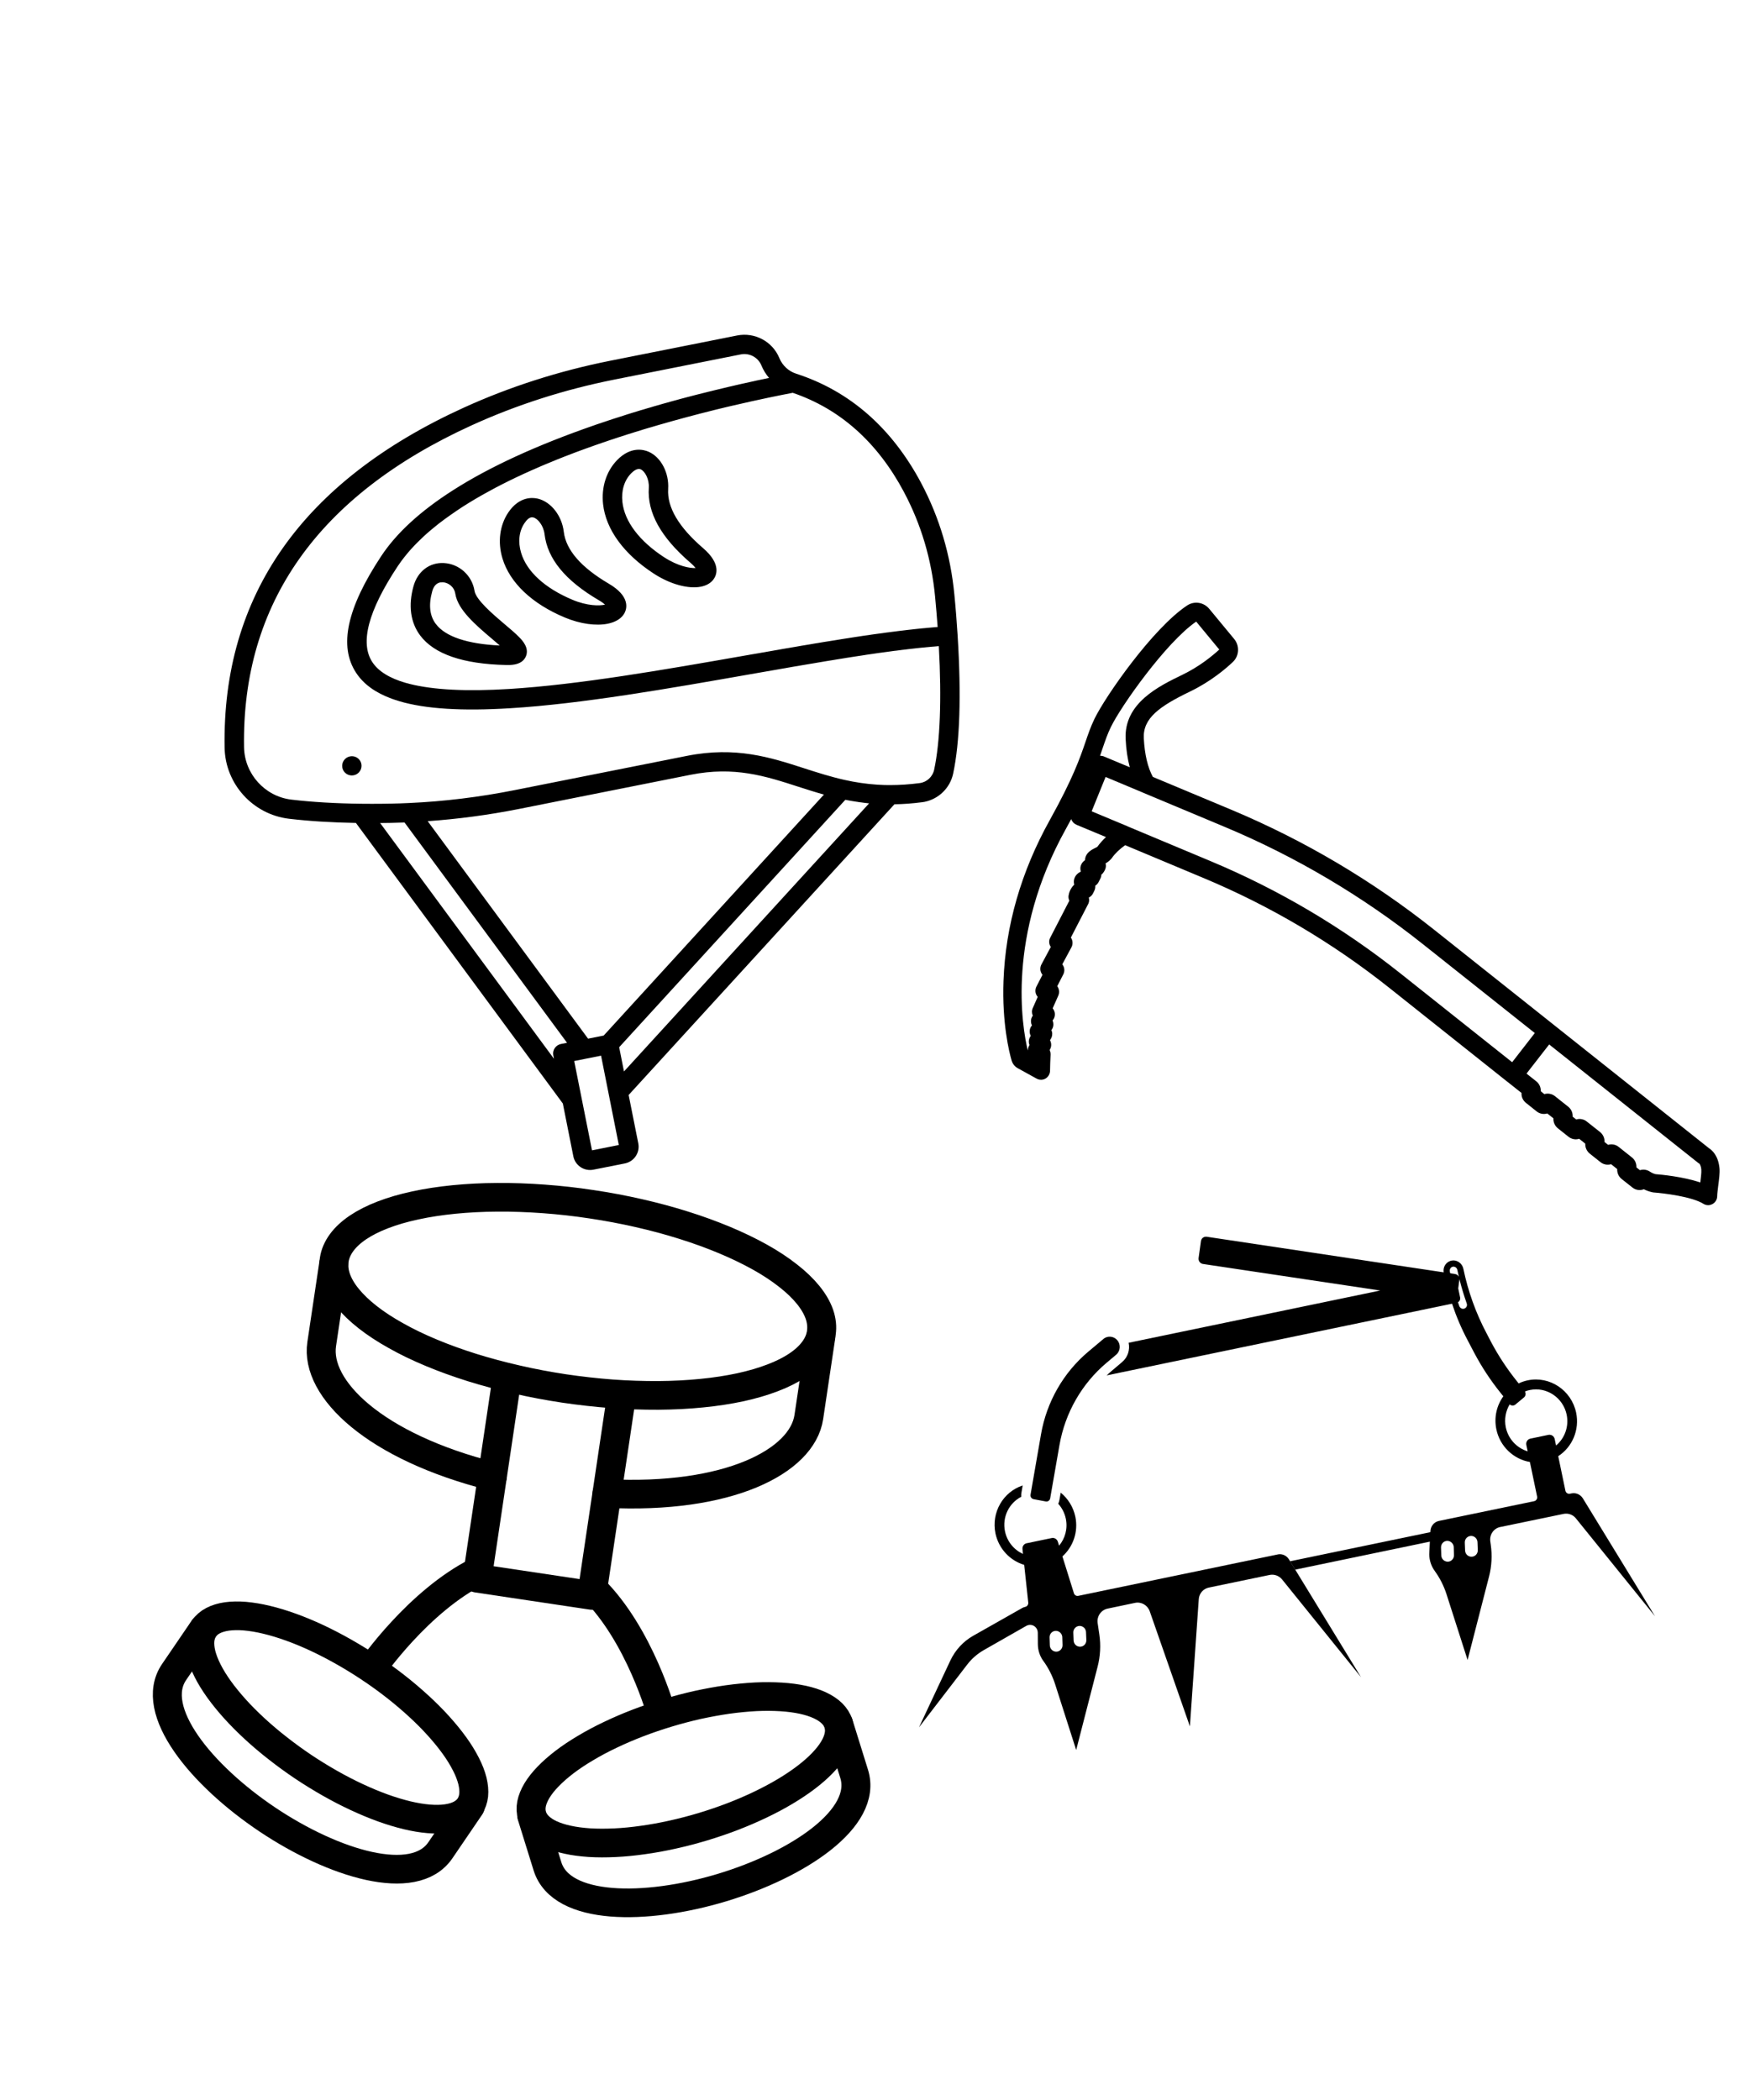
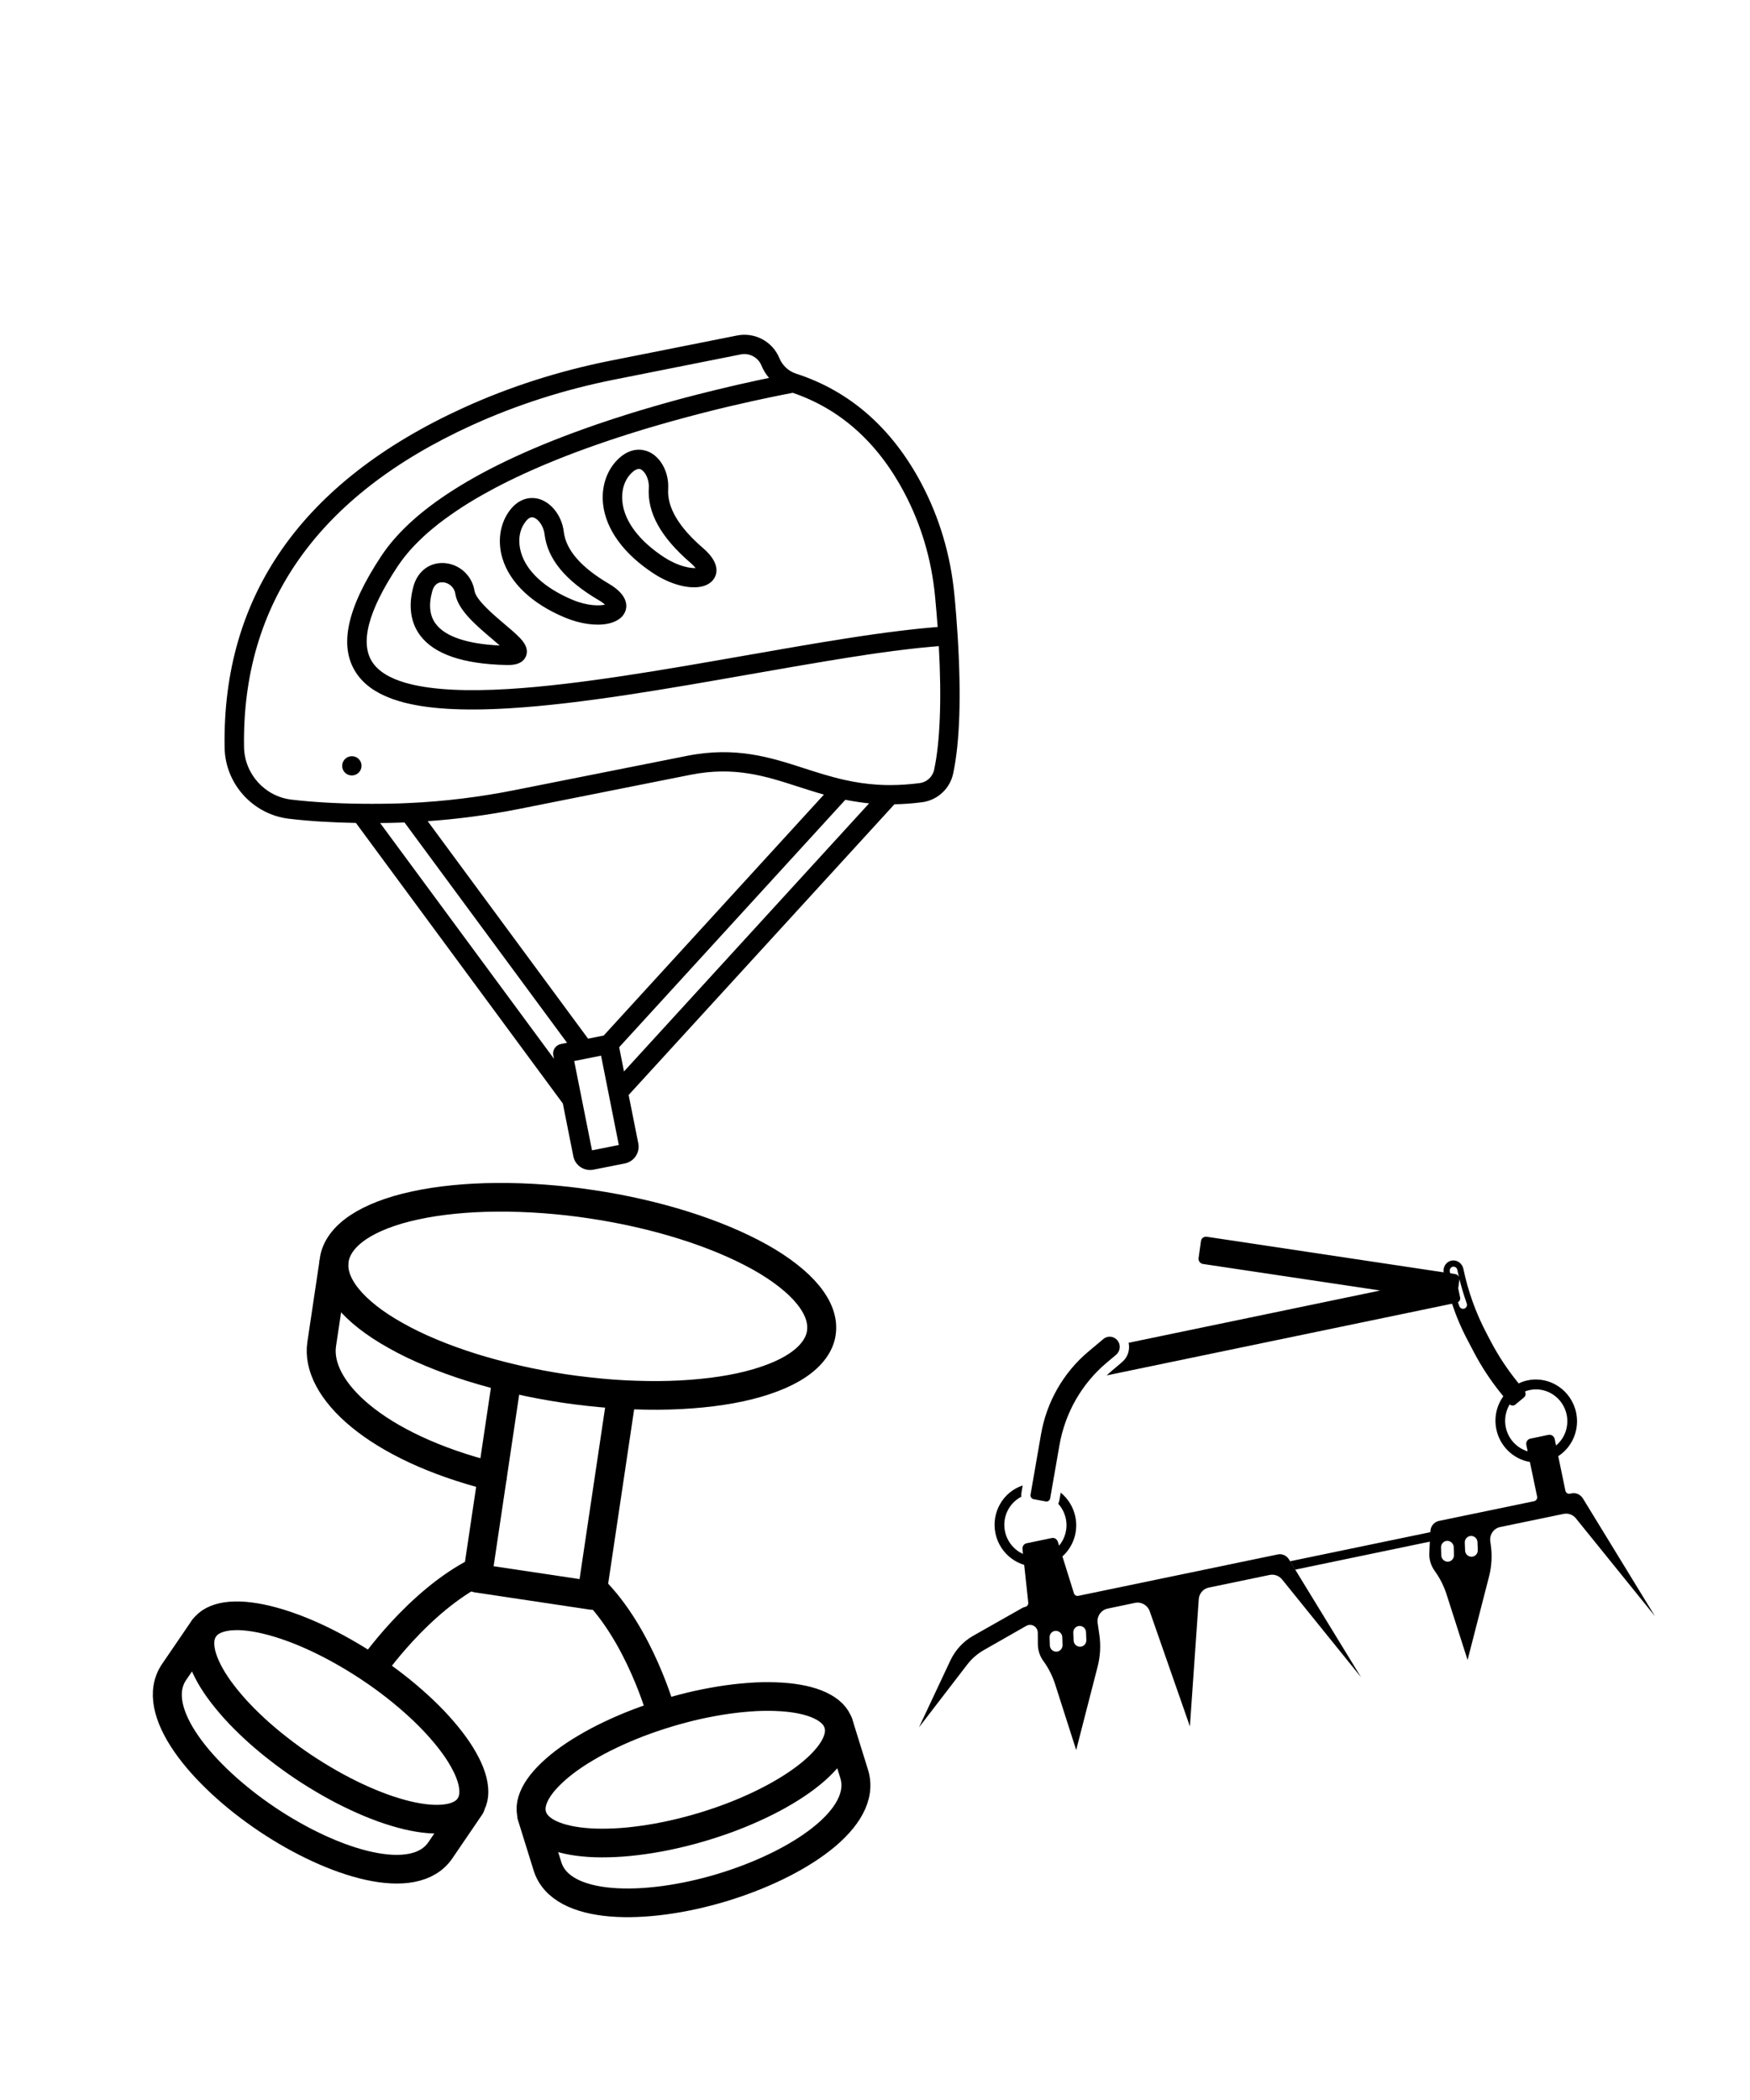
<svg xmlns="http://www.w3.org/2000/svg" width="150" height="180" version="1.0" viewBox="0 0 112.5 135" zoomAndPan="magnify">
  <defs>
    <clipPath id="ap">
      <path d="m20 76h34v15h-34z" />
    </clipPath>
    <clipPath id="ax">
      <path d="m13.789 72.645 48.812 7.309-7.086 47.328-48.809-7.305z" />
    </clipPath>
    <clipPath id="af">
      <path d="m13.789 72.645 48.812 7.309-7.086 47.328-48.809-7.305z" />
    </clipPath>
    <clipPath id="at">
      <path d="m13.789 72.645 48.812 7.309-7.086 47.328-48.809-7.305z" />
    </clipPath>
    <clipPath id="z">
      <path d="m38 85h16v12h-16z" />
    </clipPath>
    <clipPath id="be">
-       <path d="m13.789 72.645 48.812 7.309-7.086 47.328-48.809-7.305z" />
-     </clipPath>
+       </clipPath>
    <clipPath id="f">
      <path d="m13.789 72.645 48.812 7.309-7.086 47.328-48.809-7.305z" />
    </clipPath>
    <clipPath id="c">
      <path d="m13.789 72.645 48.812 7.309-7.086 47.328-48.809-7.305z" />
    </clipPath>
    <clipPath id="aw">
      <path d="m19 80h14v16h-14z" />
    </clipPath>
    <clipPath id="aq">
      <path d="m13.789 72.645 48.812 7.309-7.086 47.328-48.809-7.305z" />
    </clipPath>
    <clipPath id="k">
      <path d="m13.789 72.645 48.812 7.309-7.086 47.328-48.809-7.305z" />
    </clipPath>
    <clipPath id="am">
      <path d="m13.789 72.645 48.812 7.309-7.086 47.328-48.809-7.305z" />
    </clipPath>
    <clipPath id="ag">
      <path d="m33 109h23v15h-23z" />
    </clipPath>
    <clipPath id="as">
      <path d="m13.789 72.645 48.812 7.309-7.086 47.328-48.809-7.305z" />
    </clipPath>
    <clipPath id="u">
      <path d="m13.789 72.645 48.812 7.309-7.086 47.328-48.809-7.305z" />
    </clipPath>
    <clipPath id="bf">
      <path d="m13.789 72.645 48.812 7.309-7.086 47.328-48.809-7.305z" />
    </clipPath>
    <clipPath id="bc">
      <path d="m37 101h7v11h-7z" />
    </clipPath>
    <clipPath id="bg">
      <path d="m13.789 72.645 48.812 7.309-7.086 47.328-48.809-7.305z" />
    </clipPath>
    <clipPath id="r">
      <path d="m13.789 72.645 48.812 7.309-7.086 47.328-48.809-7.305z" />
    </clipPath>
    <clipPath id="ak">
      <path d="m13.789 72.645 48.812 7.309-7.086 47.328-48.809-7.305z" />
    </clipPath>
    <clipPath id="ab">
      <path d="m22 100h10v9h-10z" />
    </clipPath>
    <clipPath id="ad">
      <path d="m13.789 72.645 48.812 7.309-7.086 47.328-48.809-7.305z" />
    </clipPath>
    <clipPath id="m">
      <path d="m13.789 72.645 48.812 7.309-7.086 47.328-48.809-7.305z" />
    </clipPath>
    <clipPath id="b">
      <path d="m13.789 72.645 48.812 7.309-7.086 47.328-48.809-7.305z" />
    </clipPath>
    <clipPath id="aa">
      <path d="m29 87h12v17h-12z" />
    </clipPath>
    <clipPath id="q">
      <path d="m13.789 72.645 48.812 7.309-7.086 47.328-48.809-7.305z" />
    </clipPath>
    <clipPath id="e">
      <path d="m13.789 72.645 48.812 7.309-7.086 47.328-48.809-7.305z" />
    </clipPath>
    <clipPath id="ba">
      <path d="m13.789 72.645 48.812 7.309-7.086 47.328-48.809-7.305z" />
    </clipPath>
    <clipPath id="v">
      <path d="m33 108h22v12h-22z" />
    </clipPath>
    <clipPath id="g">
      <path d="m13.789 72.645 48.812 7.309-7.086 47.328-48.809-7.305z" />
    </clipPath>
    <clipPath id="x">
      <path d="m13.789 72.645 48.812 7.309-7.086 47.328-48.809-7.305z" />
    </clipPath>
    <clipPath id="w">
      <path d="m13.789 72.645 48.812 7.309-7.086 47.328-48.809-7.305z" />
    </clipPath>
    <clipPath id="al">
      <path d="m9 103h23v19h-23z" />
    </clipPath>
    <clipPath id="au">
      <path d="m13.789 72.645 48.812 7.309-7.086 47.328-48.809-7.305z" />
    </clipPath>
    <clipPath id="ai">
      <path d="m13.789 72.645 48.812 7.309-7.086 47.328-48.809-7.305z" />
    </clipPath>
    <clipPath id="a">
      <path d="m13.789 72.645 48.812 7.309-7.086 47.328-48.809-7.305z" />
    </clipPath>
    <clipPath id="p">
      <path d="m11 102h21v16h-21z" />
    </clipPath>
    <clipPath id="y">
      <path d="m13.789 72.645 48.812 7.309-7.086 47.328-48.809-7.305z" />
    </clipPath>
    <clipPath id="an">
      <path d="m13.789 72.645 48.812 7.309-7.086 47.328-48.809-7.305z" />
    </clipPath>
    <clipPath id="bb">
      <path d="m13.789 72.645 48.812 7.309-7.086 47.328-48.809-7.305z" />
    </clipPath>
    <clipPath id="bd">
-       <path d="m64 38h47v40h-47z" />
+       <path d="m64 38v40h-47z" />
    </clipPath>
    <clipPath id="ah">
      <path d="m56.25 47.16 36.594-15.227 18.676 44.875-36.594 15.227z" />
    </clipPath>
    <clipPath id="h">
      <path d="m56.25 47.16 36.594-15.227 18.676 44.875-36.594 15.227z" />
    </clipPath>
    <clipPath id="aj">
      <path d="m56.25 47.16 36.594-15.227 18.676 44.875-36.594 15.227z" />
    </clipPath>
    <clipPath id="o">
      <path d="m59 95h29v18h-29z" />
    </clipPath>
    <clipPath id="d">
      <path d="m53.508 84.438 46.859-9.73 6.234 30.02-46.859 9.73z" />
    </clipPath>
    <clipPath id="i">
      <path d="m53.508 84.438 46.859-9.73 6.234 30.02-46.859 9.73z" />
    </clipPath>
    <clipPath id="ac">
      <path d="m53.508 84.438 46.859-9.73 6.234 30.02-46.859 9.73z" />
    </clipPath>
    <clipPath id="t">
      <path d="m71 79h36v28h-36z" />
    </clipPath>
    <clipPath id="az">
      <path d="m53.508 84.438 46.859-9.73 6.234 30.02-46.859 9.73z" />
    </clipPath>
    <clipPath id="ao">
      <path d="m53.508 84.438 46.859-9.73 6.234 30.02-46.859 9.73z" />
    </clipPath>
    <clipPath id="s">
      <path d="m53.508 84.438 46.859-9.73 6.234 30.02-46.859 9.73z" />
    </clipPath>
    <clipPath id="ar">
      <path d="m66 85h6v12h-6z" />
    </clipPath>
    <clipPath id="bh">
      <path d="m53.508 84.438 46.859-9.73 6.234 30.02-46.859 9.73z" />
    </clipPath>
    <clipPath id="j">
      <path d="m53.508 84.438 46.859-9.73 6.234 30.02-46.859 9.73z" />
    </clipPath>
    <clipPath id="av">
      <path d="m53.508 84.438 46.859-9.73 6.234 30.02-46.859 9.73z" />
    </clipPath>
    <clipPath id="l">
      <path d="m14 21h48v55h-48z" />
    </clipPath>
    <clipPath id="ay">
      <path d="m10.207 28.934 47.676-9.48 9.918 49.871-47.672 9.48z" />
    </clipPath>
    <clipPath id="ae">
      <path d="m10.207 28.934 47.676-9.48 9.918 49.871-47.672 9.48z" />
    </clipPath>
    <clipPath id="n">
      <path d="m10.207 28.934 47.676-9.48 9.918 49.871-47.672 9.48z" />
    </clipPath>
  </defs>
  <g clip-path="url(#ap)">
    <g clip-path="url(#ax)">
      <g clip-path="url(#af)">
        <g clip-path="url(#at)">
          <path transform="matrix(.921 .138 -.136 .911 15.141 73.052)" d="m41.998 7.5c0.004 0.428-0.108 0.848-0.326 1.267-0.218 0.419-0.539 0.827-0.968 1.222-0.425 0.394-0.951 0.77-1.569 1.12-0.622 0.356-1.324 0.685-2.114 0.989-0.791 0.3-1.646 0.57-2.578 0.806-0.927 0.239-1.907 0.439-2.935 0.603-1.032 0.16-2.095 0.287-3.19 0.371-1.095 0.08-2.2 0.123-3.32 0.125-1.116-0.003-2.22-0.041-3.315-0.129-1.094-0.083-2.16-0.205-3.189-0.366-1.034-0.165-2.014-0.364-2.939-0.601-0.93-0.237-1.788-0.505-2.576-0.811-0.791-0.3-1.493-0.627-2.114-0.983-0.621-0.356-1.143-0.732-1.571-1.125s-0.75-0.8-0.969-1.216c-0.219-0.421-0.324-0.843-0.328-1.271 7.55e-4 -0.424 0.112-0.848 0.33-1.267 0.218-0.419 0.54-0.823 0.965-1.218 0.429-0.395 0.951-0.77 1.572-1.125 0.622-0.356 1.324-0.685 2.115-0.984 0.786-0.303 1.646-0.57 2.574-0.809 0.928-0.235 1.907-0.439 2.94-0.599 1.032-0.165 2.095-0.287 3.19-0.371s2.2-0.127 3.315-0.124c1.119-0.002 2.224 0.041 3.318 0.124 1.094 0.083 2.155 0.205 3.189 0.371 1.029 0.162 2.009 0.365 2.939 0.601 0.926 0.237 1.784 0.506 2.575 0.806 0.791 0.3 1.493 0.631 2.114 0.988 0.62 0.352 1.143 0.727 1.57 1.121s0.75 0.8 0.97 1.221c0.215 0.418 0.324 0.843 0.323 1.267zm0 0" fill="none" stroke="#000" stroke-linecap="round" stroke-linejoin="round" stroke-miterlimit="10" stroke-width="2" />
        </g>
      </g>
    </g>
  </g>
  <g clip-path="url(#z)">
    <g clip-path="url(#be)">
      <g clip-path="url(#f)">
        <g clip-path="url(#c)">
          <path transform="matrix(.921 .138 -.136 .911 15.141 73.052)" d="m29.001 20.808c8.326-0.831 12.999-4.221 13-7.363l5.27e-4 -5.667" fill="none" stroke="#000" stroke-linecap="round" stroke-linejoin="round" stroke-miterlimit="10" stroke-width="2" />
        </g>
      </g>
    </g>
  </g>
  <g clip-path="url(#aw)">
    <g clip-path="url(#aq)">
      <g clip-path="url(#k)">
        <g clip-path="url(#am)">
          <path transform="matrix(.921 .138 -.136 .911 15.141 73.052)" d="m8.001 7.777-5.27e-4 5.667c-0.002 3.164 4.671 6.537 13.001 7.365" fill="none" stroke="#000" stroke-linecap="round" stroke-linejoin="round" stroke-miterlimit="10" stroke-width="2" />
        </g>
      </g>
    </g>
  </g>
  <g clip-path="url(#ag)">
    <g clip-path="url(#as)">
      <g clip-path="url(#u)">
        <g clip-path="url(#bf)">
          <path transform="matrix(.921 .138 -.136 .911 15.141 73.052)" d="m47.143 34.275 1.592 3.334c1.391 2.919-2.91 6.844-7.877 9.216-4.968 2.372-10.725 3.247-12.12 0.333l-1.592-3.334" fill="none" stroke="#000" stroke-linecap="round" stroke-linejoin="round" stroke-miterlimit="10" stroke-width="2" />
        </g>
      </g>
    </g>
  </g>
  <g clip-path="url(#bc)">
    <g clip-path="url(#bg)">
      <g clip-path="url(#r)">
        <g clip-path="url(#ak)">
          <path transform="matrix(.921 .138 -.136 .911 15.141 73.052)" d="m29.002 27.516c3.699 2.72 5.974 7.948 5.974 7.948" fill="none" stroke="#000" stroke-linecap="round" stroke-linejoin="round" stroke-miterlimit="10" stroke-width="2" />
        </g>
      </g>
    </g>
  </g>
  <g clip-path="url(#ab)">
    <g clip-path="url(#ad)">
      <g clip-path="url(#m)">
        <g clip-path="url(#b)">
          <path transform="matrix(.921 .138 -.136 .911 15.141 73.052)" d="m14.718 35.343s2.486-5.155 6.282-7.843" fill="none" stroke="#000" stroke-linecap="round" stroke-linejoin="round" stroke-miterlimit="10" stroke-width="2" />
        </g>
      </g>
    </g>
  </g>
  <g clip-path="url(#aa)">
    <g clip-path="url(#q)">
      <g clip-path="url(#e)">
        <g clip-path="url(#ba)">
          <path transform="matrix(.921 .138 -.136 .911 15.141 73.052)" d="m20.998 13.998 0.004 14.003 7.999-0.001-0.004-13.999" fill="none" stroke="#000" stroke-linecap="round" stroke-linejoin="round" stroke-miterlimit="10" stroke-width="2" />
        </g>
      </g>
    </g>
  </g>
  <g clip-path="url(#v)">
    <g clip-path="url(#g)">
      <g clip-path="url(#x)">
        <g clip-path="url(#w)">
          <path transform="matrix(.89 -.268 .274 .882 .285 89.294)" d="m48.223 39.045c2.71e-4 0.27-0.074 0.54-0.213 0.808-0.143 0.266-0.351 0.527-0.63 0.778-0.279 0.252-0.62 0.489-1.024 0.716-0.404 0.227-0.863 0.437-1.374 0.628-0.516 0.193-1.073 0.365-1.678 0.517-0.604 0.153-1.24 0.278-1.913 0.384-0.668 0.102-1.36 0.184-2.075 0.237-0.714 0.053-1.433 0.078-2.158 0.079-0.729-1.38e-4 -1.445-0.027-2.161-0.081-0.712-0.053-1.404-0.13-2.074-0.237-0.671-0.102-1.308-0.229-1.911-0.382-0.607-0.154-1.165-0.323-1.681-0.516-0.511-0.195-0.97-0.401-1.373-0.63-0.405-0.225-0.744-0.465-1.023-0.714-0.278-0.253-0.488-0.512-0.629-0.781-0.141-0.269-0.212-0.538-0.212-0.809 9.76e-4 -0.274 0.07-0.541 0.209-0.809 0.143-0.266 0.355-0.526 0.63-0.778 0.279-0.252 0.621-0.493 1.024-0.716 0.404-0.227 0.863-0.437 1.375-0.632 0.516-0.193 1.073-0.365 1.677-0.513 0.604-0.153 1.241-0.282 1.913-0.384 0.673-0.105 1.364-0.183 2.075-0.237 0.714-0.053 1.433-0.078 2.158-0.079 0.729 1.38e-4 1.45 0.025 2.162 0.077 0.711 0.057 1.403 0.134 2.074 0.237 0.67 0.106 1.306 0.234 1.915 0.383 0.603 0.152 1.159 0.326 1.675 0.518 0.512 0.191 0.97 0.401 1.375 0.626 0.404 0.229 0.744 0.465 1.021 0.718 0.278 0.253 0.488 0.512 0.63 0.776 0.141 0.269 0.212 0.538 0.215 0.814zm0 0" fill="none" stroke="#000" stroke-linecap="round" stroke-linejoin="round" stroke-miterlimit="10" stroke-width="2" />
        </g>
      </g>
    </g>
  </g>
  <g clip-path="url(#al)">
    <g clip-path="url(#au)">
      <g clip-path="url(#ai)">
        <g clip-path="url(#a)">
          <path transform="matrix(.921 .138 -.136 .911 15.141 73.052)" d="m2.858 34.278-1.593 3.332c-1.392 2.915 2.909 6.843 7.876 9.216 4.971 2.373 10.728 3.247 12.12 0.331l1.593-3.336" fill="none" stroke="#000" stroke-linecap="round" stroke-linejoin="round" stroke-miterlimit="10" stroke-width="2" />
        </g>
      </g>
    </g>
  </g>
  <g clip-path="url(#p)">
    <g clip-path="url(#y)">
      <g clip-path="url(#an)">
        <g clip-path="url(#bb)">
          <path transform="matrix(-.772 -.517 .52 -.763 11.264 146.84)" d="m23.905 39.043c3.86e-4 0.271-0.069 0.543-0.213 0.81-0.141 0.264-0.35 0.524-0.629 0.779-0.277 0.249-0.616 0.489-1.02 0.717-0.406 0.224-0.864 0.437-1.379 0.627-0.512 0.193-1.075 0.365-1.676 0.516-0.605 0.154-1.243 0.279-1.911 0.384-0.674 0.103-1.364 0.182-2.077 0.235-0.713 0.053-1.433 0.08-2.16 0.082-0.724-9.66e-4 -1.443-0.025-2.157-0.079-0.714-0.054-1.405-0.133-2.076-0.237s-1.308-0.23-1.912-0.384c-0.604-0.154-1.163-0.323-1.678-0.517-0.512-0.19-0.969-0.403-1.375-0.63-0.403-0.223-0.743-0.464-1.022-0.715-0.276-0.253-0.485-0.511-0.629-0.777-0.14-0.268-0.211-0.538-0.213-0.813-3.86e-4 -0.271 0.072-0.54 0.213-0.81 0.141-0.264 0.35-0.524 0.631-0.776 0.275-0.253 0.62-0.492 1.02-0.717 0.403-0.227 0.864-0.437 1.376-0.63 0.514-0.19 1.075-0.365 1.676-0.516 0.607-0.15 1.243-0.279 1.917-0.383 0.668-0.105 1.359-0.183 2.071-0.236 0.713-0.053 1.433-0.08 2.16-0.082 0.724 9.66e-4 1.446 0.029 2.16 0.083 0.712 0.05 1.403 0.13 2.074 0.233 0.674 0.107 1.31 0.233 1.912 0.384 0.604 0.154 1.165 0.326 1.678 0.517 0.515 0.194 0.973 0.401 1.375 0.63 0.406 0.227 0.745 0.468 1.022 0.715 0.276 0.253 0.488 0.514 0.631 0.78 0.14 0.268 0.211 0.538 0.211 0.809zm0 0" fill="none" stroke="#000" stroke-linecap="round" stroke-linejoin="round" stroke-miterlimit="10" stroke-width="2" />
        </g>
      </g>
    </g>
  </g>
  <g clip-path="url(#bd)">
    <g clip-path="url(#ah)">
      <g clip-path="url(#h)">
        <g clip-path="url(#aj)">
          <path d="m109.37 75.207c0.016 0.152-0.031 0.52-0.066 0.809-1.113-0.379-2.539-0.508-2.883-0.535-0.129-0.035-0.25-0.09-0.359-0.164-0.195-0.129-0.43-0.156-0.637-0.09l-0.227-0.18c0.012-0.238-0.086-0.48-0.285-0.637l-0.855-0.68c-0.199-0.16-0.453-0.199-0.68-0.133l-0.23-0.18c0.012-0.238-0.086-0.48-0.285-0.641l-0.855-0.676c-0.199-0.16-0.453-0.203-0.68-0.133l-0.23-0.18c0.004-0.047 0.004-0.09-0.004-0.137-0.023-0.199-0.125-0.379-0.281-0.504l-0.855-0.68c-0.199-0.156-0.453-0.199-0.68-0.129l-0.227-0.184c0-0.043 0-0.09-0.008-0.133-0.023-0.199-0.125-0.379-0.281-0.504l-0.629-0.5 1.148-1.477 0.309-0.395 9.578 7.613c0.023 0.02 0.051 0.035 0.078 0.051 0.02 0.023 0.102 0.125 0.125 0.395zm-31.535-19.844-5.352-2.242v-0.004l-2.305-0.961 0.895-2.207 0.238 0.098 2.172 0.91 0.004 0.004 5.242 2.195c4.574 1.914 8.867 4.457 12.758 7.551l7.18 5.703-0.152 0.195-1.305 1.68-7.18-5.707c-3.719-2.957-7.824-5.387-12.195-7.215zm-7.289-0.93c-0.035 0.027-0.059 0.039-0.121 0.07-0.102 0.047-0.234 0.109-0.398 0.242-0.086 0.07-0.27 0.258-0.277 0.555-0.09 0.059-0.172 0.137-0.23 0.254-0.09 0.176-0.078 0.344-0.039 0.48-0.031 0.016-0.062 0.031-0.094 0.051-0.195 0.117-0.316 0.297-0.348 0.508-0.012 0.102-0.004 0.191 0.02 0.277-0.234 0.219-0.34 0.512-0.367 0.707-0.016 0.109 0.004 0.223 0.051 0.324l-1.227 2.375c-0.09 0.164-0.09 0.367-0.004 0.535 0.012 0.023 0.023 0.047 0.039 0.066l-0.605 1.129c-0.086 0.164-0.094 0.367-0.008 0.535 0.02 0.047 0.047 0.086 0.078 0.125l-0.387 0.754c-0.086 0.168-0.09 0.371-0.004 0.539 0.023 0.047 0.051 0.086 0.086 0.125l-0.32 0.723c-0.07 0.16-0.066 0.336 0.004 0.484-0.094 0.125-0.137 0.281-0.113 0.438 0.008 0.066 0.027 0.129 0.059 0.188l-0.031 0.039c-0.102 0.137-0.141 0.316-0.102 0.488 0.012 0.051 0.031 0.102 0.055 0.148l-0.027 0.039c-0.109 0.168-0.125 0.375-0.055 0.551-0.047 0.066-0.074 0.145-0.09 0.227l-0.02 0.121c-0.363-1.516-1.375-7.371 2.449-14.242 0.121-0.219 0.234-0.43 0.344-0.633 0.004 0.012 0.008 0.023 0.012 0.031 0 0.008 0.004 0.012 0.004 0.016 0.016 0.031 0.031 0.059 0.047 0.086 0.004 0.004 0.008 0.012 0.012 0.016 0.016 0.027 0.039 0.055 0.062 0.078 0.004 0.004 0.004 0.008 0.008 0.008 0.027 0.027 0.051 0.047 0.082 0.066 0 0.004 0.004 0.004 0.008 0.008 0.031 0.02 0.062 0.039 0.098 0.055l1.902 0.793c-0.215 0.203-0.402 0.41-0.551 0.621zm0.344-6.352c0.172-0.5 0.305-0.895 0.52-1.336 0.656-1.363 3.562-5.461 5.488-6.785l1.484 1.797c-0.438 0.402-1.277 1.094-2.371 1.621-1.5 0.727-3.766 1.82-3.648 4.137 0.031 0.668 0.121 1.27 0.266 1.809l-1.656-0.691c-0.031-0.016-0.066-0.027-0.102-0.031-0.004-0.004-0.008-0.004-0.016-0.004-0.031-0.008-0.066-0.012-0.098-0.012h-0.02-0.02c0.062-0.18 0.117-0.348 0.172-0.504zm38.961 25.723-10-7.949c-0.004 0-0.004 0-0.004-0.004l-7.637-6.07c-3.977-3.164-8.363-5.758-13.039-7.719l-5.059-2.117c-0.332-0.613-0.527-1.445-0.582-2.481-0.066-1.289 1-2.059 2.996-3.019 1.289-0.625 2.262-1.445 2.723-1.883 0.418-0.391 0.453-1.043 0.09-1.484l-1.602-1.938c-0.352-0.426-0.961-0.52-1.418-0.219-2.199 1.453-5.262 5.84-5.965 7.301-0.242 0.508-0.395 0.949-0.57 1.465-0.355 1.039-0.801 2.336-2.289 5.016-1.852 3.324-2.852 6.801-2.984 10.34-0.102 2.738 0.371 4.617 0.52 5.129 0.062 0.215 0.207 0.398 0.398 0.5l1.211 0.668c0.156 0.086 0.344 0.098 0.504 0.031 0.023-0.012 0.047-0.023 0.07-0.035 0.176-0.105 0.285-0.297 0.289-0.5 0.004-0.332 0.016-0.68 0.035-1.035 0.004-0.105-0.02-0.211-0.062-0.301 0.078-0.113 0.113-0.254 0.098-0.398-0.008-0.082-0.035-0.164-0.074-0.234l0.043-0.066c0.094-0.141 0.125-0.316 0.082-0.48-0.008-0.035-0.02-0.066-0.035-0.098l0.012-0.016c0.094-0.125 0.137-0.289 0.109-0.449-0.008-0.055-0.023-0.105-0.047-0.156l0.016-0.02c0.113-0.137 0.156-0.32 0.121-0.496-0.023-0.098-0.066-0.188-0.129-0.266l0.363-0.82c0.066-0.148 0.066-0.32 0.004-0.473-0.02-0.047-0.047-0.09-0.074-0.129l0.391-0.762c0.086-0.168 0.086-0.367 0.004-0.535-0.02-0.039-0.043-0.074-0.07-0.109l0.59-1.098c0.082-0.156 0.09-0.344 0.023-0.512-0.016-0.039-0.039-0.074-0.062-0.109l1.109-2.148c0.008-0.016 0.016-0.031 0.023-0.047 0.051-0.125 0.055-0.254 0.023-0.379 0.117-0.055 0.215-0.152 0.273-0.273 0.023-0.047 0.043-0.09 0.066-0.137l0.02-0.039c0.047-0.098 0.062-0.207 0.055-0.312 0.086-0.055 0.16-0.133 0.211-0.227l0.117-0.234c0.039-0.078 0.062-0.168 0.066-0.254 0.066-0.047 0.121-0.109 0.164-0.184 0.016-0.027 0.031-0.051 0.043-0.078l0.012-0.023c0.074-0.133 0.09-0.293 0.051-0.438 0.102-0.055 0.219-0.137 0.344-0.27 0.023-0.023 0.043-0.047 0.059-0.07 0.195-0.285 0.484-0.562 0.855-0.828l5.062 2.121c4.273 1.789 8.281 4.16 11.918 7.051l7.637 6.074h0.004l0.859 0.684c-0.016 0.238 0.086 0.48 0.285 0.637l0.691 0.551c0.199 0.156 0.453 0.199 0.68 0.129l0.395 0.312c-0.016 0.238 0.086 0.48 0.285 0.641l0.688 0.547c0.203 0.16 0.457 0.199 0.684 0.129l0.391 0.312c-0.012 0.238 0.09 0.48 0.289 0.641l0.688 0.547c0.199 0.16 0.457 0.199 0.684 0.133l0.391 0.312c-0.012 0.238 0.086 0.477 0.285 0.637l0.691 0.547c0.219 0.176 0.5 0.207 0.738 0.113 0.168 0.086 0.344 0.148 0.531 0.191 0.027 0.008 0.059 0.012 0.09 0.016 0.641 0.047 2.469 0.266 3.203 0.727 0.16 0.102 0.359 0.117 0.531 0.047 0.02-0.012 0.039-0.02 0.059-0.031 0.188-0.102 0.301-0.297 0.301-0.512 0-0.141 0.035-0.406 0.066-0.66 0.055-0.426 0.109-0.828 0.082-1.121-0.078-0.828-0.484-1.176-0.688-1.301" />
        </g>
      </g>
    </g>
  </g>
  <g clip-path="url(#o)">
    <g clip-path="url(#d)">
      <g clip-path="url(#i)">
        <g clip-path="url(#ac)">
          <path d="m69.816 104.93 0.02 0.504c0.008 0.23-0.168 0.422-0.395 0.426-0.227 0.008-0.414-0.172-0.422-0.402l-0.02-0.504c-0.008-0.23 0.168-0.422 0.395-0.43 0.203-0.004 0.375 0.137 0.414 0.332 0.004 0.023 0.008 0.047 0.008 0.074zm-1.527 0.316 0.016 0.504c0.008 0.23-0.168 0.422-0.391 0.43-0.227 0.004-0.418-0.176-0.426-0.406l-0.016-0.504c-0.012-0.23 0.168-0.422 0.391-0.43 0.203-0.004 0.375 0.141 0.418 0.332 0.004 0.023 0.008 0.047 0.008 0.074zm13.844-5.316-12.812 2.66c-0.125 0.027-0.25-0.047-0.285-0.172l-0.738-2.363c0.684-0.613 1.031-1.574 0.832-2.547-0.133-0.637-0.477-1.172-0.941-1.551l-0.086 0.484c-0.016 0.078-0.039 0.156-0.074 0.23 0.238 0.262 0.41 0.59 0.488 0.961 0.133 0.641-0.047 1.273-0.434 1.734l-0.078-0.254c-0.055-0.172-0.223-0.273-0.391-0.238l-1.617 0.336c-0.172 0.035-0.285 0.199-0.266 0.375l0.031 0.312c-0.57-0.262-1.016-0.785-1.156-1.453-0.191-0.918 0.262-1.82 1.047-2.223-0.008-0.078-0.008-0.16 0.008-0.242l0.082-0.484c-1.254 0.41-2.027 1.73-1.75 3.078 0.211 1 0.945 1.754 1.848 2.027l0.262 2.426c0.012 0.129-0.07 0.246-0.195 0.273-0.07 0.016-0.137 0.039-0.195 0.074l-3.152 1.785c-0.641 0.363-1.148 0.918-1.465 1.586l-2.019 4.301 3.106-4.043c0.289-0.375 0.645-0.684 1.051-0.918l2.746-1.566c0.043-0.023 0.094-0.043 0.141-0.051 0.305-0.066 0.59 0.172 0.594 0.488l0.004 0.746c0.004 0.387 0.125 0.762 0.348 1.07l0.027 0.035c0.316 0.441 0.562 0.934 0.73 1.449l1.359 4.246 1.379-5.363c0.172-0.672 0.211-1.371 0.109-2.059l-0.109-0.738c-0.062-0.434 0.219-0.844 0.641-0.93l1.77-0.371c0.398-0.082 0.801 0.152 0.938 0.543l2.582 7.398 0.57-8.172c0.023-0.371 0.289-0.676 0.645-0.75l3.91-0.812c0.297-0.062 0.605 0.051 0.801 0.289l5.078 6.289-4.234-6.922-0.402-0.656c-0.152-0.25-0.441-0.379-0.723-0.32" />
        </g>
      </g>
    </g>
  </g>
  <g clip-path="url(#t)">
    <g clip-path="url(#az)">
      <g clip-path="url(#ao)">
        <g clip-path="url(#s)">
          <path d="m96.801 91.758c-0.109-0.527-0.004-1.051 0.25-1.477 0.102 0.094 0.258 0.102 0.367 0.012l0.555-0.461c0.109-0.094 0.133-0.258 0.059-0.379 0.098-0.039 0.203-0.074 0.312-0.094 1.078-0.227 2.141 0.488 2.371 1.586 0.156 0.766-0.129 1.52-0.684 1.98l-0.086-0.414c-0.039-0.188-0.219-0.305-0.402-0.27l-1.16 0.242c-0.184 0.039-0.301 0.219-0.262 0.406l0.086 0.41c-0.688-0.207-1.246-0.781-1.406-1.543zm-1.82 7.383 0.02 0.508c0.008 0.23-0.168 0.422-0.395 0.426-0.227 0.008-0.414-0.172-0.422-0.402l-0.02-0.504c-0.008-0.23 0.168-0.422 0.395-0.43 0.199-0.008 0.375 0.137 0.414 0.332 0.004 0.023 0.008 0.047 0.008 0.07zm-1.527 0.32 0.016 0.504c0.008 0.23-0.168 0.422-0.391 0.43-0.227 0.004-0.418-0.176-0.426-0.406l-0.016-0.504c-0.008-0.23 0.168-0.422 0.391-0.43 0.203-0.004 0.375 0.141 0.418 0.332 0.004 0.023 0.008 0.047 0.008 0.074zm0.652-15.328c-0.125 0.027-0.246-0.047-0.293-0.168-0.027-0.082-0.059-0.168-0.086-0.25 0.105-0.059 0.164-0.184 0.137-0.309l-0.121-0.582 0.074-0.547c0.004-0.016 0.004-0.031 0.004-0.047 0.129 0.527 0.289 1.051 0.469 1.562 0.055 0.148-0.031 0.309-0.184 0.34zm-0.902-2.391c-0.027-0.129 0.039-0.258 0.156-0.301 0.145-0.047 0.293 0.043 0.324 0.188 0.031 0.152 0.066 0.301 0.102 0.453-0.047-0.094-0.137-0.164-0.246-0.18l-0.312-0.047zm8.551 14.582c-0.156-0.25-0.445-0.379-0.727-0.32l-0.102 0.02c-0.133 0.031-0.266-0.059-0.293-0.195l-0.461-2.219c0.891-0.574 1.383-1.676 1.152-2.793-0.301-1.441-1.695-2.375-3.109-2.082-0.207 0.043-0.402 0.109-0.586 0.199l-0.094-0.117c-0.641-0.797-1.207-1.652-1.688-2.562l-0.285-0.547c-0.688-1.301-1.188-2.699-1.488-4.141-0.074-0.348-0.398-0.59-0.742-0.531-0.355 0.059-0.586 0.402-0.523 0.758l-15.238-2.289c-0.18-0.023-0.344 0.102-0.367 0.281l-0.152 1.09c-0.023 0.184 0.102 0.352 0.281 0.379l11.395 1.707-16.172 3.359c0.094 0.445-0.051 0.93-0.418 1.238l-0.613 0.52c-0.133 0.109-0.258 0.223-0.383 0.34l22.203-4.609c0.27 0.812 0.605 1.602 1.008 2.359l0.426 0.812c0.48 0.906 1.047 1.766 1.688 2.562l0.176 0.219c-0.426 0.59-0.609 1.352-0.449 2.121 0.23 1.113 1.117 1.926 2.156 2.102l0.465 2.223c0.027 0.137-0.059 0.27-0.191 0.297l-6.125 1.27c-0.305 0.066-0.527 0.332-0.543 0.648l-0.004 0.074-9.02 1.871 0.328 0.539 8.66-1.801-0.039 0.812c0.004 0.387 0.125 0.762 0.352 1.07l0.023 0.035c0.316 0.441 0.562 0.934 0.73 1.449l1.359 4.242 1.379-5.363c0.172-0.668 0.211-1.367 0.109-2.055l-0.027-0.199c-0.066-0.434 0.215-0.844 0.637-0.93l4.07-0.844c0.297-0.062 0.605 0.047 0.797 0.289l5.082 6.289-4.637-7.578" />
        </g>
      </g>
    </g>
  </g>
  <g clip-path="url(#ar)">
    <g clip-path="url(#bh)">
      <g clip-path="url(#j)">
        <g clip-path="url(#av)">
          <path d="m66.441 96.375 0.793 0.148c0.129 0.023 0.254-0.066 0.277-0.199l0.598-3.426c0.363-2.074 1.434-3.949 3.031-5.293l0.613-0.516c0.273-0.23 0.309-0.645 0.082-0.922-0.227-0.277-0.633-0.32-0.902-0.09l-0.977 0.82c-1.594 1.344-2.668 3.219-3.031 5.293l-0.676 3.894c-0.023 0.137 0.062 0.262 0.191 0.289" />
        </g>
      </g>
    </g>
  </g>
  <g clip-path="url(#l)">
    <g clip-path="url(#ay)">
      <g clip-path="url(#ae)">
        <g clip-path="url(#n)">
          <path d="m23.23 49.109c0.066 0.336-0.152 0.664-0.492 0.73-0.336 0.066-0.664-0.148-0.73-0.484-0.066-0.336 0.152-0.664 0.492-0.73 0.336-0.066 0.664 0.148 0.73 0.484zm19.477-13.277c-1.602-1.043-2.559-2.305-2.695-3.559-0.082-0.723 0.121-1.391 0.555-1.836 0.16-0.164 0.305-0.258 0.434-0.281 0.066-0.016 0.129-0.008 0.188 0.016 0.273 0.121 0.555 0.637 0.52 1.18-0.105 1.605 0.77 3.18 2.664 4.816 0.172 0.148 0.277 0.262 0.344 0.348-0.367 0.02-1.133-0.117-2.008-0.684zm0.246-4.402c0.066-1.035-0.461-2.043-1.258-2.391-0.316-0.137-1.145-0.363-2.023 0.539-0.691 0.711-1.023 1.742-0.902 2.836 0.18 1.625 1.336 3.207 3.254 4.457 1.086 0.707 2.238 1 3.039 0.844 0.34-0.07 0.613-0.219 0.793-0.453 0.203-0.266 0.543-0.992-0.664-2.031-1.562-1.344-2.316-2.625-2.238-3.801zm-6.156 7.125c-1.766-0.742-2.938-1.812-3.297-3.019-0.211-0.695-0.133-1.391 0.215-1.902 0.148-0.223 0.293-0.348 0.434-0.375 0.043-0.008 0.086-0.008 0.129 0.004 0.293 0.066 0.66 0.523 0.727 1.066 0.188 1.598 1.328 2.988 3.492 4.258 0.195 0.113 0.32 0.211 0.398 0.281-0.355 0.086-1.137 0.09-2.098-0.312zm2.336-1.035c-1.781-1.047-2.754-2.168-2.891-3.34-0.121-1.031-0.824-1.926-1.672-2.125-0.336-0.078-1.191-0.152-1.895 0.891-0.551 0.824-0.691 1.898-0.375 2.949 0.473 1.566 1.895 2.918 4.008 3.801 1.008 0.422 2.008 0.547 2.754 0.402 0.516-0.105 0.91-0.34 1.094-0.703 0.148-0.293 0.352-1.07-1.023-1.875zm-11.117 2.59c-0.395-0.523-0.473-1.23-0.23-2.098 0.09-0.328 0.266-0.52 0.508-0.57 0.055-0.008 0.109-0.012 0.168-0.012 0.348 0.02 0.738 0.281 0.809 0.746 0.164 1.031 1.324 2.016 2.352 2.887 0.156 0.133 0.34 0.289 0.504 0.434-2.086-0.098-3.504-0.574-4.109-1.387zm4.418 0.012c-0.73-0.621-1.84-1.562-1.93-2.141-0.152-0.98-0.98-1.734-1.969-1.785-0.922-0.051-1.688 0.535-1.953 1.488-0.344 1.238-0.195 2.336 0.43 3.168 0.898 1.199 2.754 1.836 5.512 1.898 0.125 0.004 0.344 0.008 0.566-0.035 0.293-0.059 0.594-0.199 0.727-0.543 0.207-0.535-0.238-1-0.43-1.199-0.246-0.254-0.59-0.547-0.953-0.852zm27.617 9.367c-0.098 0.449-0.469 0.793-0.926 0.852-0.648 0.086-1.289 0.129-1.902 0.129-0.121 0-0.246 0-0.367-0.004-0.156-0.004-0.312-0.016-0.469-0.023-0.699-0.047-1.398-0.148-2.121-0.312-0.902-0.203-1.75-0.477-2.574-0.742-2.16-0.699-4.394-1.422-7.535-0.797l-11.082 2.203c-2.238 0.445-4.523 0.727-6.785 0.828-0.383 0.02-0.781 0.031-1.18 0.039-0.164 0.004-0.324 0.004-0.484 0.008-0.242 0.004-0.477 0.004-0.711 0.004-0.238 0-0.473 0-0.699-0.004-1.648-0.02-3.156-0.109-4.484-0.266-1.707-0.203-3.012-1.652-3.043-3.367-0.152-9.238 4.769-16.199 14.633-20.695 2.879-1.312 5.961-2.301 9.16-2.938l8.141-1.621c0.555-0.109 1.109 0.188 1.324 0.707 0.121 0.293 0.285 0.566 0.492 0.805-0.234 0.047-0.48 0.102-0.742 0.156-0.008 0-0.02 0.004-0.027 0.004-0.086 0.02-0.168 0.039-0.254 0.059h-0.004c-0.266 0.055-0.543 0.117-0.832 0.184-0.016 0.004-0.027 0.008-0.043 0.008-0.082 0.02-0.168 0.039-0.25 0.059-0.027 0.008-0.055 0.012-0.082 0.02-0.082 0.02-0.168 0.039-0.254 0.059-0.023 0.004-0.051 0.012-0.074 0.016-0.277 0.066-0.566 0.133-0.859 0.207-0.027 0.008-0.059 0.012-0.086 0.02-0.082 0.02-0.164 0.039-0.246 0.062-0.047 0.012-0.09 0.02-0.133 0.031-0.082 0.02-0.16 0.039-0.242 0.062-0.047 0.012-0.098 0.023-0.145 0.035-0.082 0.02-0.164 0.043-0.246 0.062-0.043 0.012-0.082 0.02-0.125 0.031-0.16 0.043-0.32 0.082-0.48 0.125-0.051 0.016-0.102 0.027-0.152 0.039-0.078 0.02-0.156 0.043-0.234 0.062-0.059 0.016-0.117 0.031-0.18 0.047-0.078 0.023-0.156 0.043-0.234 0.066-0.062 0.016-0.125 0.035-0.191 0.051-0.074 0.02-0.152 0.043-0.227 0.062-0.07 0.02-0.137 0.039-0.207 0.059-0.094 0.027-0.188 0.051-0.285 0.078-0.109 0.031-0.223 0.066-0.336 0.098-0.07 0.02-0.141 0.039-0.211 0.059-0.074 0.023-0.152 0.047-0.227 0.07-0.074 0.02-0.148 0.043-0.223 0.062-0.074 0.023-0.152 0.047-0.227 0.07-0.074 0.02-0.145 0.043-0.219 0.062-0.082 0.027-0.168 0.051-0.25 0.078-0.066 0.02-0.133 0.039-0.199 0.059-0.141 0.047-0.285 0.09-0.426 0.133-0.059 0.02-0.113 0.035-0.168 0.055-0.098 0.031-0.195 0.062-0.293 0.094-0.066 0.02-0.133 0.043-0.195 0.062-0.09 0.027-0.18 0.059-0.27 0.086-0.066 0.023-0.133 0.043-0.199 0.066-0.094 0.031-0.184 0.062-0.277 0.094-0.062 0.02-0.125 0.039-0.188 0.062-0.129 0.043-0.254 0.086-0.383 0.129-0.023 0.008-0.047 0.02-0.074 0.027-3.727 1.289-6.777 2.691-9.133 4.199-2.078 1.328-3.613 2.734-4.594 4.215-2.219 3.352-2.746 5.809-1.617 7.516 0.477 0.723 1.23 1.273 2.285 1.66 0.145 0.051 0.293 0.102 0.449 0.148 0.012 0.004 0.023 0.008 0.035 0.012 1.688 0.5 4.039 0.645 7.137 0.453 4.598-0.281 10.133-1.254 15.484-2.195 0.602-0.105 1.203-0.211 1.793-0.312 0.004 0 0.008 0 0.016-0.004 0.137-0.023 0.273-0.047 0.414-0.07 0.02-0.004 0.039-0.008 0.059-0.012 0.117-0.02 0.238-0.039 0.355-0.062 0.035-0.004 0.074-0.012 0.113-0.02 0.105-0.016 0.207-0.035 0.312-0.051 0.043-0.008 0.082-0.016 0.125-0.023 0.102-0.016 0.199-0.035 0.301-0.051 0.043-0.008 0.09-0.016 0.133-0.023 0.094-0.016 0.191-0.031 0.285-0.047 0.047-0.008 0.094-0.016 0.141-0.023 0.098-0.016 0.195-0.035 0.293-0.051 0.043-0.008 0.082-0.012 0.125-0.02 0.098-0.016 0.195-0.031 0.293-0.051 0.043-0.004 0.086-0.012 0.125-0.02 0.098-0.016 0.195-0.031 0.293-0.047 0.039-0.008 0.082-0.016 0.121-0.02 0.105-0.02 0.203-0.035 0.305-0.051 0.035-0.004 0.07-0.012 0.105-0.016 0.113-0.02 0.227-0.039 0.34-0.055 0.023-0.004 0.043-0.008 0.066-0.012 0.27-0.043 0.543-0.086 0.809-0.125h0.008c0.129-0.02 0.254-0.039 0.383-0.059 0.027-0.004 0.059-0.008 0.09-0.016 0.098-0.012 0.195-0.027 0.297-0.043 0.039-0.004 0.078-0.012 0.117-0.016 0.09-0.012 0.176-0.027 0.262-0.039 0.047-0.004 0.09-0.012 0.137-0.02 0.082-0.012 0.16-0.02 0.238-0.031 0.051-0.008 0.098-0.016 0.145-0.02 0.078-0.012 0.152-0.023 0.23-0.031 0.047-0.008 0.098-0.016 0.145-0.02 0.074-0.012 0.148-0.02 0.219-0.031 0.051-0.004 0.102-0.012 0.152-0.016 0.07-0.012 0.141-0.02 0.211-0.027 0.051-0.008 0.102-0.012 0.148-0.02 0.07-0.008 0.141-0.016 0.207-0.023 0.051-0.008 0.102-0.012 0.152-0.02 0.066-0.008 0.133-0.016 0.199-0.023 0.051-0.004 0.098-0.012 0.148-0.016 0.066-0.008 0.133-0.016 0.199-0.023 0.047-0.004 0.098-0.008 0.145-0.016 0.066-0.004 0.133-0.012 0.195-0.02 0.047-0.004 0.094-0.008 0.141-0.012 0.066-0.008 0.133-0.016 0.199-0.02 0.043-0.004 0.086-0.008 0.133-0.012 0.066-0.008 0.133-0.012 0.203-0.02 0.039-0.004 0.078-0.008 0.121-0.008 0.074-0.008 0.148-0.016 0.223-0.02 0.031-0.004 0.062-0.004 0.094-0.008h0.004c0.188 3.422 0.082 6.16-0.301 7.945zm-19.938 19.391-0.309-1.559 14.539-15.906c0.012 0.004 0.02 0.004 0.031 0.004 0.051 0.012 0.102 0.02 0.152 0.031 0.082 0.016 0.16 0.031 0.242 0.043 0.055 0.012 0.113 0.02 0.168 0.027 0.074 0.012 0.148 0.027 0.227 0.035 0.055 0.012 0.113 0.02 0.172 0.023 0.074 0.012 0.145 0.023 0.219 0.031 0.059 0.008 0.117 0.012 0.176 0.02 0.047 0.004 0.094 0.008 0.141 0.016zm-0.332 4.727-1.723 0.344-1.145-5.742 1.727-0.344zm-0.973-7.035-1.004 0.199-10.309-13.98c1.945-0.137 3.898-0.398 5.82-0.777l11.082-2.207c2.816-0.559 4.805 0.082 6.906 0.762 0.539 0.172 1.09 0.352 1.664 0.512zm-14.371-13.664h0.074c0.203 0 0.41-0.004 0.617-0.008 0.184-0.004 0.367-0.008 0.547-0.016 0.055 0 0.105 0 0.16-0.004 0.055 0 0.113-0.004 0.172-0.004l10.445 14.16-0.391 0.078c-0.34 0.07-0.559 0.395-0.492 0.73l0.043 0.219zm33.68-21.266c1.098 2.066 1.77 4.324 1.996 6.719 0.062 0.652 0.117 1.305 0.164 1.945-0.004 0-0.008 0.004-0.008 0.004-0.031 0-0.062 0.004-0.094 0.004-0.074 0.008-0.152 0.012-0.23 0.02-0.043 0.004-0.086 0.008-0.125 0.012-0.07 0.004-0.137 0.012-0.203 0.016-0.047 0.004-0.094 0.012-0.145 0.016-0.062 0.004-0.129 0.012-0.191 0.016-0.051 0.008-0.102 0.012-0.152 0.016-0.062 0.008-0.125 0.016-0.191 0.02-0.051 0.008-0.102 0.012-0.152 0.016-0.066 0.008-0.129 0.016-0.195 0.023-0.051 0.004-0.105 0.012-0.156 0.016-0.066 0.008-0.133 0.016-0.195 0.023-0.055 0.008-0.109 0.012-0.164 0.02-0.066 0.008-0.133 0.016-0.199 0.023-0.055 0.008-0.109 0.012-0.164 0.02-0.066 0.008-0.129 0.016-0.199 0.027-0.055 0.004-0.109 0.012-0.168 0.02-0.066 0.008-0.133 0.02-0.203 0.027-0.055 0.008-0.109 0.016-0.168 0.02-0.066 0.012-0.137 0.02-0.207 0.031-0.059 0.008-0.113 0.016-0.172 0.023-0.066 0.008-0.137 0.02-0.207 0.027-0.059 0.008-0.113 0.016-0.172 0.023-0.074 0.012-0.145 0.023-0.219 0.031-0.055 0.008-0.109 0.016-0.168 0.027-0.078 0.008-0.156 0.02-0.234 0.031-0.051 0.008-0.102 0.016-0.156 0.023-0.09 0.016-0.184 0.027-0.277 0.043-0.039 0.004-0.074 0.012-0.113 0.016-0.133 0.023-0.266 0.043-0.398 0.062-0.031 0.004-0.062 0.012-0.094 0.016-0.105 0.016-0.207 0.031-0.309 0.047-0.055 0.008-0.109 0.02-0.168 0.027-0.078 0.012-0.156 0.023-0.238 0.039-0.062 0.008-0.125 0.02-0.188 0.031-0.074 0.012-0.148 0.023-0.223 0.035-0.062 0.008-0.125 0.02-0.191 0.031-0.074 0.012-0.148 0.023-0.227 0.035-0.062 0.012-0.125 0.023-0.188 0.031-0.074 0.012-0.152 0.027-0.227 0.039-0.066 0.012-0.133 0.02-0.199 0.031-0.074 0.016-0.148 0.027-0.223 0.039-0.066 0.012-0.137 0.023-0.203 0.035-0.07 0.012-0.145 0.023-0.215 0.035-0.07 0.012-0.141 0.023-0.211 0.035-0.074 0.016-0.148 0.027-0.223 0.039-0.066 0.012-0.133 0.023-0.199 0.035-0.078 0.012-0.156 0.027-0.234 0.039-0.066 0.012-0.129 0.023-0.195 0.035-0.078 0.012-0.16 0.027-0.238 0.039-0.066 0.012-0.133 0.023-0.203 0.035-0.07 0.012-0.141 0.023-0.211 0.039-0.074 0.012-0.152 0.023-0.23 0.039-0.074 0.012-0.145 0.023-0.219 0.039-0.066 0.012-0.137 0.023-0.203 0.035-0.086 0.016-0.176 0.031-0.262 0.047-0.062 0.008-0.125 0.02-0.188 0.031-0.062 0.012-0.129 0.023-0.191 0.035-0.164 0.027-0.324 0.055-0.488 0.082-0.062 0.012-0.125 0.023-0.191 0.035-0.066 0.012-0.137 0.023-0.203 0.035-5.254 0.922-10.668 1.867-15.141 2.144-2.742 0.168-4.875 0.059-6.391-0.324-0.043-0.012-0.082-0.023-0.125-0.035-0.043-0.012-0.086-0.02-0.125-0.031-1.043-0.301-1.762-0.746-2.148-1.332-0.816-1.23-0.27-3.301 1.617-6.152 0.008-0.012 0.016-0.023 0.023-0.035 0.062-0.094 0.129-0.188 0.195-0.277 0.027-0.039 0.059-0.078 0.086-0.117 0.051-0.062 0.098-0.129 0.148-0.191 0.035-0.043 0.07-0.086 0.105-0.129 0.047-0.059 0.098-0.121 0.148-0.18 0.039-0.043 0.078-0.086 0.117-0.133 0.051-0.055 0.098-0.109 0.152-0.168 0.039-0.043 0.082-0.086 0.125-0.133 0.051-0.055 0.105-0.109 0.156-0.16 0.047-0.047 0.09-0.09 0.137-0.133 0.055-0.055 0.109-0.109 0.164-0.16 0.047-0.043 0.094-0.09 0.141-0.133 0.059-0.051 0.113-0.102 0.172-0.156 0.051-0.043 0.098-0.086 0.148-0.129 0.059-0.051 0.121-0.102 0.18-0.152 0.051-0.043 0.102-0.086 0.152-0.125 0.062-0.055 0.129-0.105 0.191-0.156 0.051-0.039 0.102-0.078 0.152-0.121 0.07-0.051 0.137-0.102 0.203-0.152 0.055-0.039 0.105-0.078 0.156-0.117 0.07-0.055 0.145-0.105 0.219-0.156 0.051-0.039 0.098-0.074 0.152-0.109 0.078-0.055 0.156-0.109 0.238-0.164 0.047-0.031 0.094-0.066 0.141-0.098 0.09-0.062 0.184-0.121 0.277-0.184 0.039-0.023 0.074-0.047 0.113-0.074 0.266-0.172 0.539-0.336 0.82-0.504 0.031-0.02 0.062-0.035 0.094-0.055 0.109-0.062 0.219-0.125 0.328-0.188 0.047-0.027 0.094-0.055 0.141-0.078 0.094-0.055 0.191-0.109 0.289-0.16 0.055-0.031 0.105-0.059 0.16-0.086 0.094-0.051 0.184-0.102 0.277-0.152 0.059-0.027 0.113-0.059 0.168-0.086 0.094-0.047 0.188-0.098 0.281-0.145 0.059-0.027 0.117-0.059 0.172-0.086l0.281-0.141c0.059-0.027 0.117-0.059 0.18-0.086 0.094-0.043 0.188-0.09 0.281-0.137 0.059-0.027 0.121-0.055 0.18-0.082 0.098-0.047 0.191-0.09 0.289-0.137 0.059-0.023 0.117-0.051 0.176-0.078 0.102-0.047 0.199-0.09 0.301-0.137 0.059-0.023 0.113-0.051 0.172-0.074 0.105-0.047 0.207-0.094 0.312-0.137 0.055-0.023 0.109-0.047 0.16-0.07 0.113-0.047 0.223-0.094 0.336-0.141 0.047-0.02 0.098-0.039 0.145-0.059 0.121-0.051 0.246-0.102 0.371-0.152 0.035-0.016 0.074-0.031 0.109-0.047 0.148-0.059 0.297-0.117 0.445-0.176 0.012-0.004 0.027-0.012 0.039-0.016 0.496-0.195 0.996-0.383 1.496-0.562 0.02-0.008 0.039-0.016 0.059-0.02 0.145-0.055 0.289-0.105 0.434-0.156 0.035-0.012 0.07-0.023 0.102-0.035 0.133-0.047 0.262-0.09 0.395-0.137 0.039-0.012 0.078-0.027 0.117-0.039l0.375-0.129c0.043-0.012 0.082-0.027 0.125-0.039 0.121-0.043 0.246-0.082 0.367-0.125 0.043-0.012 0.086-0.027 0.129-0.039 0.121-0.039 0.242-0.078 0.363-0.117 0.043-0.016 0.086-0.027 0.129-0.043 0.121-0.039 0.242-0.074 0.367-0.113 0.039-0.012 0.078-0.027 0.117-0.039 0.125-0.039 0.25-0.078 0.375-0.113 0.035-0.012 0.07-0.023 0.105-0.035 0.133-0.039 0.262-0.078 0.391-0.117 0.031-0.008 0.059-0.016 0.086-0.023 0.141-0.043 0.281-0.082 0.422-0.125 0.016-0.004 0.035-0.008 0.051-0.016 1.281-0.371 2.512-0.699 3.633-0.977 0.004 0 0.008 0 0.012-0.004 0.137-0.031 0.27-0.062 0.402-0.098 0.004 0 0.012 0 0.02-0.004 0.129-0.031 0.258-0.062 0.387-0.094 0.004 0 0.012 0 0.016-0.004 0.129-0.031 0.258-0.062 0.387-0.09 1.699-0.398 3.055-0.668 3.844-0.82 3.047 1.035 5.453 3.184 7.156 6.387zm1.105-0.582c-1.887-3.547-4.586-5.914-8.02-7.031h-0.008s-0.004 0-0.004-0.004c-0.246-0.078-0.469-0.207-0.656-0.383-0.191-0.176-0.336-0.387-0.434-0.625-0.438-1.066-1.582-1.676-2.719-1.449l-8.145 1.621c-3.293 0.656-6.469 1.672-9.434 3.023-10.359 4.723-15.527 12.07-15.363 21.848 0.039 2.332 1.816 4.297 4.137 4.574 1.285 0.152 2.734 0.242 4.305 0.27l13.301 18.035 0.676 3.398c0.117 0.59 0.699 0.977 1.297 0.855l2.008-0.398c0.598-0.117 0.988-0.695 0.871-1.289l-0.621-3.113 17.086-18.688c0.582-0.008 1.18-0.055 1.785-0.133 0.051-0.008 0.102-0.016 0.148-0.023 0.914-0.184 1.641-0.891 1.84-1.805 0.434-2.027 0.531-5.023 0.289-8.898-0.055-0.855-0.121-1.73-0.207-2.606-0.242-2.555-0.961-4.969-2.133-7.18" />
        </g>
      </g>
    </g>
  </g>
</svg>